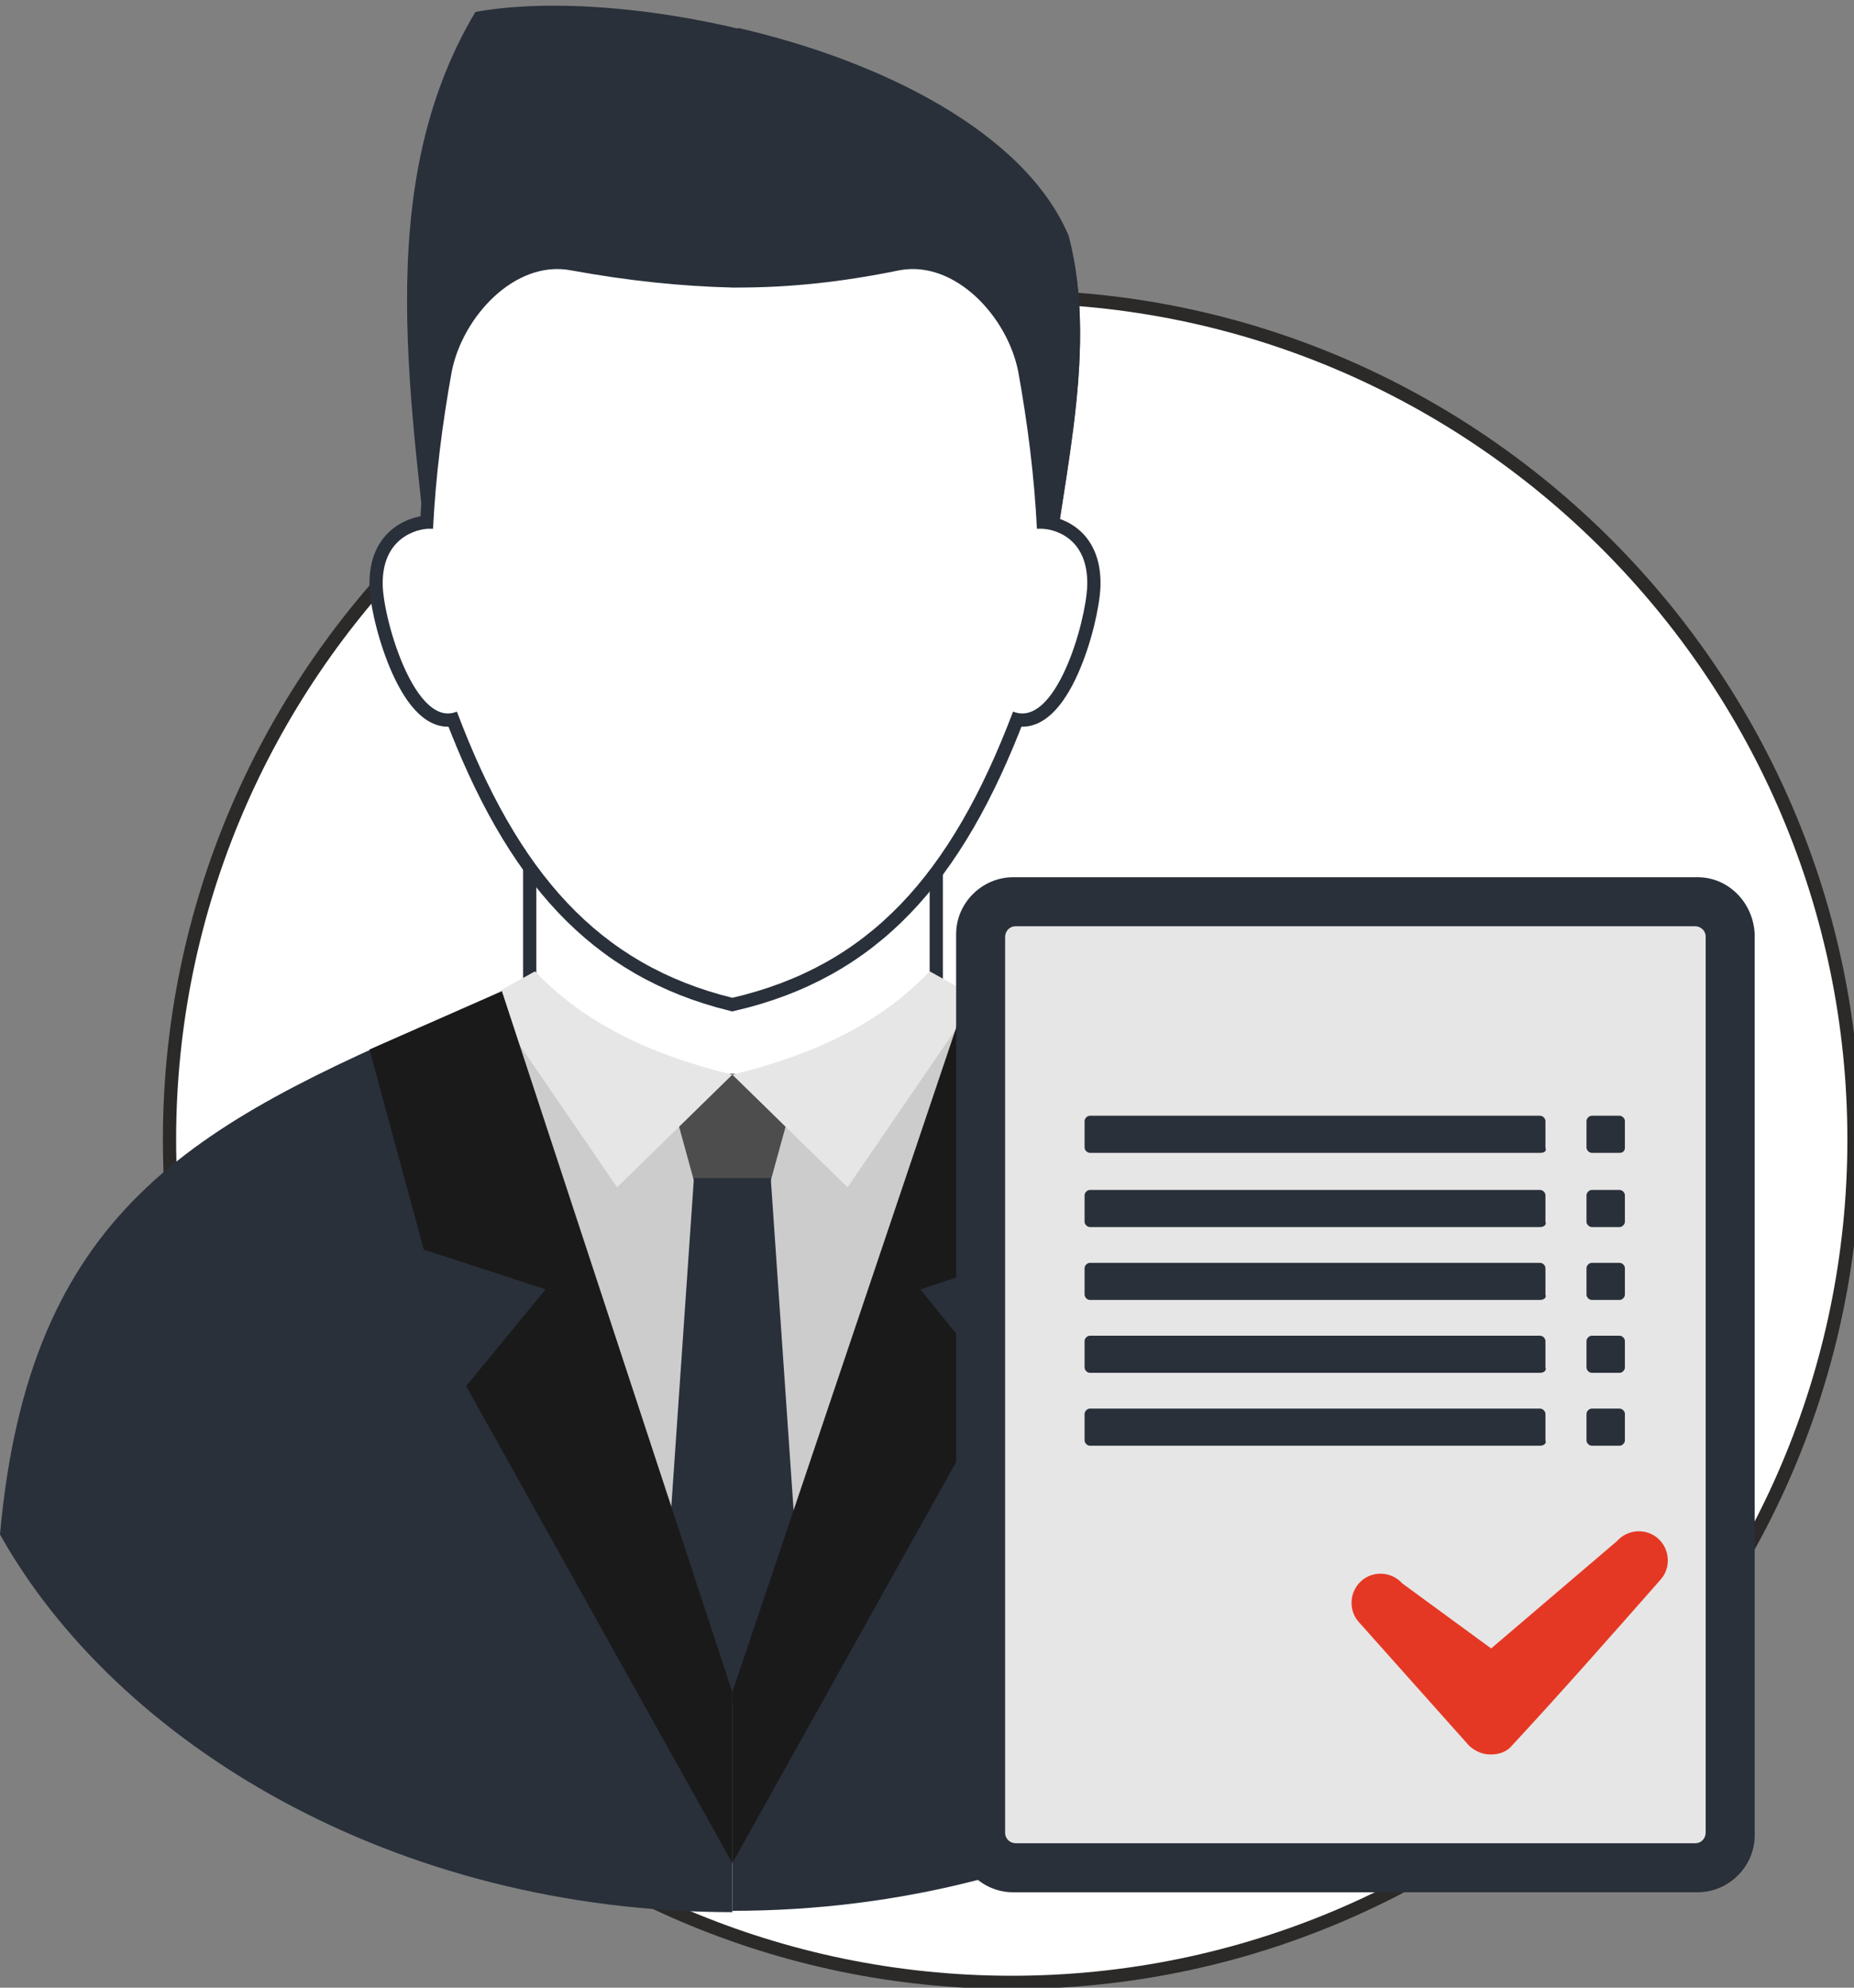
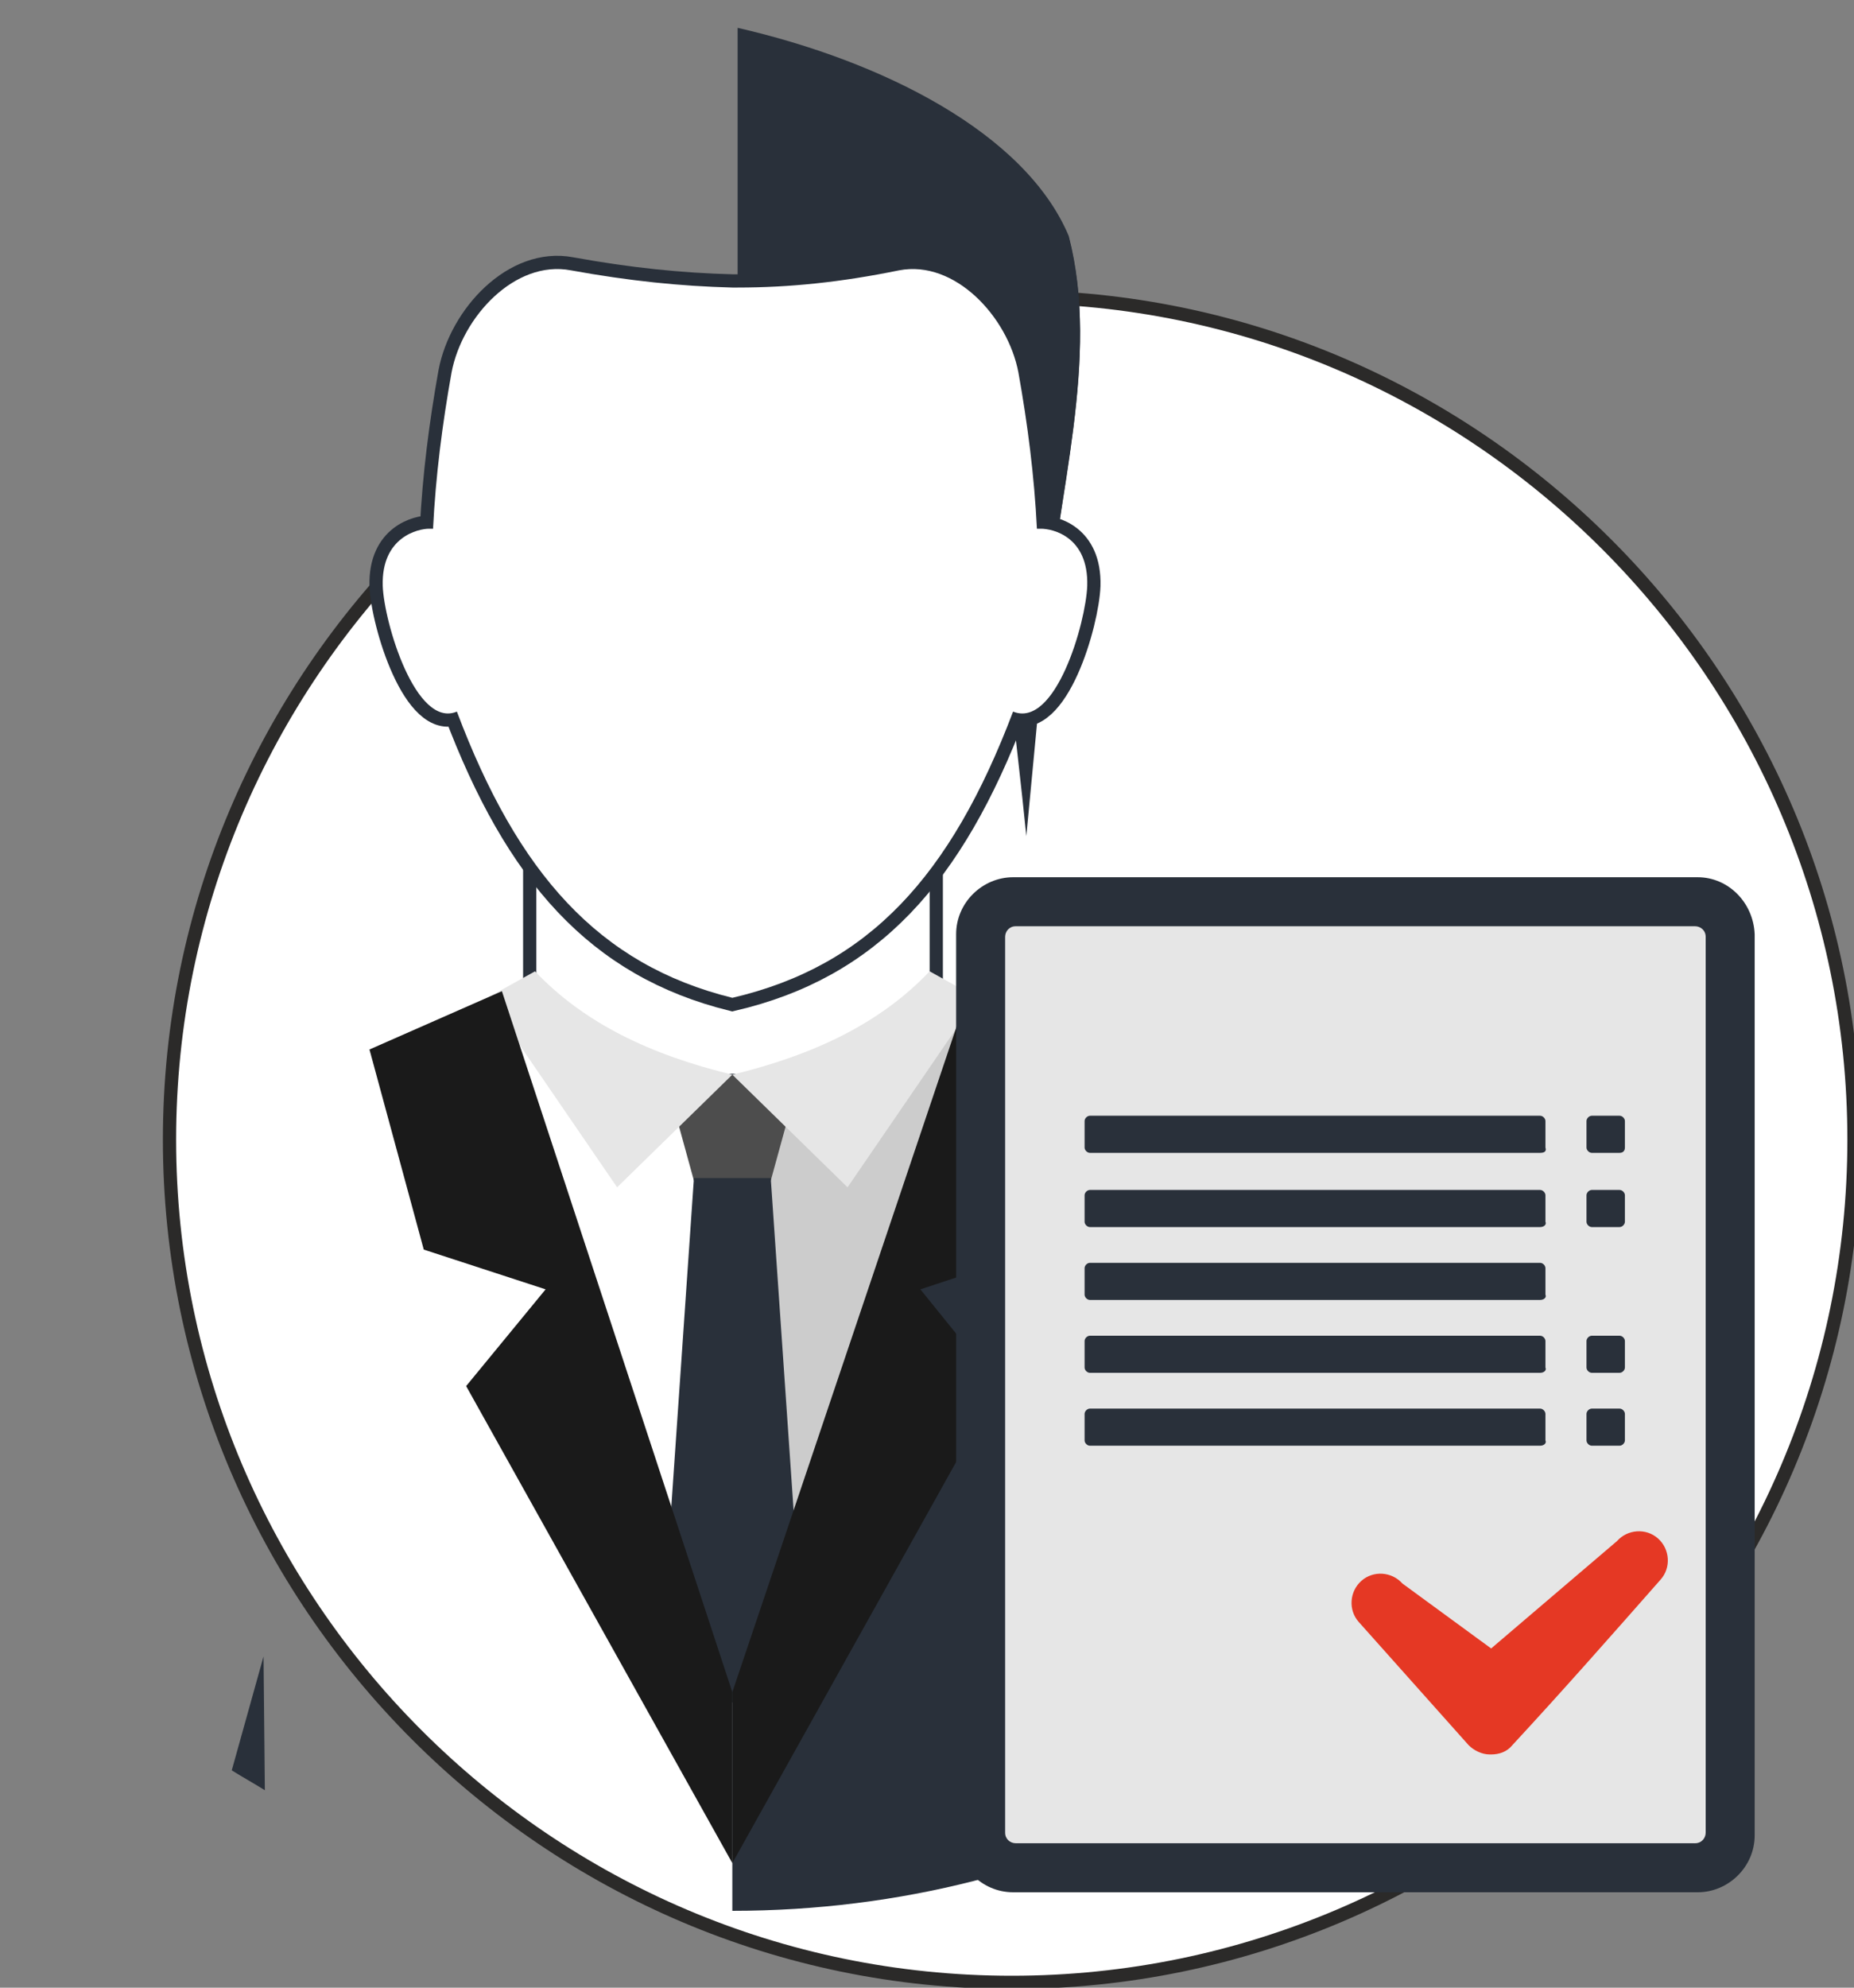
<svg xmlns="http://www.w3.org/2000/svg" width="140" height="150" viewBox="0 0 140 150">
  <rect x="0" y="0" width="140" height="150" fill="#808080" stroke="none" />
  <style>.a{fill:#29303A;}.b{fill:#CCC;}.c{fill:#FFF;stroke-width:2;stroke:#29303A;}.d{fill:#FFF;}.e{fill:#E6E6E6;}.f{fill:#1A1A1A;}</style>
  <path d="M76.4 149.6c35 0 63.6-28.6 63.6-63.6 0-35-28.6-63.6-63.6-63.6 -35 0-63.6 28.6-63.6 63.6C12.8 121 41.4 149.6 76.4 149.6z" style="fill:#FFF;stroke:#2B2A29" />
-   <path d="M79 47.3c0.8-9.9 4.1-20.2 1.7-29.4C75.1 4.8 48.6-1.4 35.9 0.9c-8 13.4-4.7 29.9-3.2 45.2L79 47.3z" class="a" />
+   <path d="M79 47.3c0.8-9.9 4.1-20.2 1.7-29.4c-8 13.4-4.7 29.9-3.2 45.2L79 47.3z" class="a" />
  <path d="M55.7 46.7V2.1c10.9 2.5 21.7 7.9 25 15.7 2.4 9.2-0.9 19.5-1.7 29.4L55.7 46.7z" class="a" />
  <path d="M55.3 140c7 0.1 14-0.2 20.8-0.9V76.3l-2.3-1c-5.1-2.2-11.5-4.8-18.5-5.8V140z" class="b" />
-   <path d="M55.3 140c-7 0.1-14-0.2-20.8-0.9V76.3l2.3-1c5.1-2.2 11.5-4.8 18.5-5.8V140z" class="b" />
  <path d="M40.5 57.1h29.7v17.9c-9.9 7.9-19.8 8.2-29.7 0V57.1z" class="c" />
  <path d="M40.5 57.1h29.7v17.9c-9.9 7.9-19.8 8.2-29.7 0V57.1z" class="d" />
  <path d="M43.1 20.4c-4.2-0.8-8.2 3.5-9 7.7 -0.7 3.9-1.2 7.8-1.4 11.8 -0.1 0 0.5 0-0.3 0 -0.8 0-3.6 0.6-3.5 4.3 0.1 2.8 2.5 10.8 5.6 9.5 4.6 12.2 10.7 19.1 20.8 21.6 10.3-2.4 16.5-9.2 21.2-21.6 3.2 1.3 5.5-6.7 5.6-9.5 0.1-3.7-2.6-4.3-3.5-4.3 -0.8 0-0.2 0-0.3 0 -0.2-4-0.7-7.9-1.4-11.8 -0.8-4.2-4.8-8.5-9-7.7 -4.4 0.9-8.3 1.3-12.2 1.3h0l-0.2 0h0l-0.2 0h0C51.4 21.6 47.5 21.2 43.1 20.4z" class="c" />
  <path d="M43.1 20.4c-4.2-0.8-8.2 3.5-9 7.7 -0.7 3.9-1.2 7.8-1.4 11.8 -0.1 0 0.5 0-0.3 0 -0.8 0-3.6 0.6-3.5 4.3 0.1 2.8 2.5 10.8 5.6 9.5 4.6 12.2 10.7 19.1 20.8 21.6 10.3-2.4 16.5-9.2 21.2-21.6 3.2 1.3 5.5-6.7 5.6-9.5 0.1-3.7-2.6-4.3-3.5-4.3 -0.8 0-0.2 0-0.3 0 -0.2-4-0.7-7.9-1.4-11.8 -0.8-4.2-4.8-8.5-9-7.7 -4.4 0.9-8.3 1.3-12.2 1.3h0l-0.2 0h0l-0.2 0h0C51.4 21.6 47.5 21.2 43.1 20.4z" class="d" />
  <polygon points="55.3 81.1 60.4 81.1 58.2 89.1 52.4 89.1 50.2 81.1 " fill="#4D4D4D" />
  <polygon points="58.2 88.9 60.3 119.4 55.3 128.5 50.3 119.4 52.4 88.9 " class="a" />
  <path d="M55.3 81.1l-8.7 8.5 -9.8-14.3 3.6-2C44.1 77.2 49.1 79.6 55.3 81.1z" class="e" />
-   <path d="M55.3 127.7L33.9 76.6C14.6 84.9 2.2 91.3 0 115.8c8.8 15.7 29.7 28.5 55.3 28.5V127.7z" class="a" />
  <path d="M17.5 133.6c0.8 0.5 1.7 1 2.5 1.5L19.9 125 17.5 133.6z" class="a" />
  <polygon points="55.3 127.7 55.3 140.6 35.2 104.6 41.2 97.3 32 94.3 27.9 79.2 37.9 74.8 " class="f" />
  <path d="M55.3 81.1l8.7 8.5 9.8-14.3 -3.6-2C66.5 77.2 61.5 79.6 55.3 81.1z" class="e" />
  <path d="M55.3 127.7l21.4-51.2c19.3 8.3 31.7 14.8 33.9 39.2 -8.8 15.7-29.7 28.5-55.3 28.5V127.7z" class="a" />
  <path d="M93.1 133.6c-0.8 0.5-1.7 1-2.5 1.5l0.1-10.1L93.1 133.6z" fill="#244469" />
  <polygon points="55.3 127.7 55.3 140.6 75.4 104.6 69.5 97.3 78.6 94.3 82.7 79.2 73.1 74.9 " class="f" />
  <path d="M128.2 66.2H76.5c-2.3 0-4.3 1.9-4.3 4.3v68c0 2.3 1.9 4.3 4.3 4.3h51.7c2.3 0 4.3-1.9 4.3-4.3v-68C132.4 68.1 130.5 66.2 128.2 66.2z" class="a" />
  <path d="M76.7 69.9H128c0.4 0 0.8 0.3 0.8 0.8v67.6c0 0.4-0.3 0.8-0.8 0.8H76.7c-0.4 0-0.8-0.3-0.8-0.8V70.7C75.9 70.3 76.2 69.9 76.7 69.9z" class="e" />
  <path d="M116.3 87h-34c-0.2 0-0.4-0.2-0.4-0.4v-2c0-0.2 0.2-0.4 0.4-0.4h34c0.2 0 0.4 0.2 0.4 0.4v2C116.8 86.9 116.6 87 116.3 87z" class="a" />
  <path d="M116.3 92.6h-34c-0.2 0-0.4-0.2-0.4-0.4v-2c0-0.2 0.2-0.4 0.4-0.4h34c0.2 0 0.4 0.2 0.4 0.4v2C116.8 92.4 116.6 92.6 116.3 92.6z" class="a" />
  <path d="M116.3 98.1h-34c-0.2 0-0.4-0.2-0.4-0.4v-2c0-0.2 0.2-0.4 0.4-0.4h34c0.2 0 0.4 0.2 0.4 0.4v2C116.8 97.9 116.6 98.1 116.3 98.1z" class="a" />
  <path d="M116.3 103.6h-34c-0.2 0-0.4-0.2-0.4-0.4v-2c0-0.2 0.2-0.4 0.4-0.4h34c0.2 0 0.4 0.2 0.4 0.4v2C116.8 103.4 116.6 103.6 116.3 103.6z" class="a" />
  <path d="M116.3 109.1h-34c-0.2 0-0.4-0.2-0.4-0.4v-2c0-0.2 0.2-0.4 0.4-0.4h34c0.2 0 0.4 0.2 0.4 0.4v2C116.8 108.9 116.6 109.1 116.3 109.1z" class="a" />
  <path d="M122.3 87h-2.1c-0.2 0-0.4-0.2-0.4-0.4v-2c0-0.2 0.2-0.4 0.4-0.4h2.1c0.2 0 0.4 0.2 0.4 0.4v2C122.7 86.9 122.5 87 122.3 87z" class="a" />
  <path d="M122.3 92.6h-2.1c-0.2 0-0.4-0.2-0.4-0.4v-2c0-0.2 0.2-0.4 0.4-0.4h2.1c0.2 0 0.4 0.2 0.4 0.4v2C122.7 92.4 122.5 92.6 122.3 92.6z" class="a" />
-   <path d="M122.3 98.1h-2.1c-0.2 0-0.4-0.2-0.4-0.4v-2c0-0.2 0.2-0.4 0.4-0.4h2.1c0.2 0 0.4 0.2 0.4 0.4v2C122.7 97.9 122.5 98.1 122.3 98.1z" class="a" />
  <path d="M122.3 103.6h-2.1c-0.2 0-0.4-0.2-0.4-0.4v-2c0-0.2 0.2-0.4 0.4-0.4h2.1c0.2 0 0.4 0.2 0.4 0.4v2C122.7 103.4 122.5 103.6 122.3 103.6z" class="a" />
  <path d="M122.3 109.1h-2.1c-0.2 0-0.4-0.2-0.4-0.4v-2c0-0.2 0.2-0.4 0.4-0.4h2.1c0.2 0 0.4 0.2 0.4 0.4v2C122.7 108.9 122.5 109.1 122.3 109.1z" class="a" />
  <path d="M102.6 122.4c-0.8-0.9-0.7-2.3 0.2-3.1 0.9-0.8 2.3-0.7 3.1 0.2l6.7 4.9 9.5-8.1c0.8-0.9 2.2-1 3.1-0.2 0.9 0.8 1 2.2 0.2 3.1 -3.7 4.2-7.4 8.4-11.2 12.5 -0.4 0.5-1 0.7-1.6 0.7h0l0 0h0 -0.1 0l0 0h0c-0.6 0-1.2-0.3-1.6-0.7L102.6 122.4z" fill="#E53824" />
</svg>